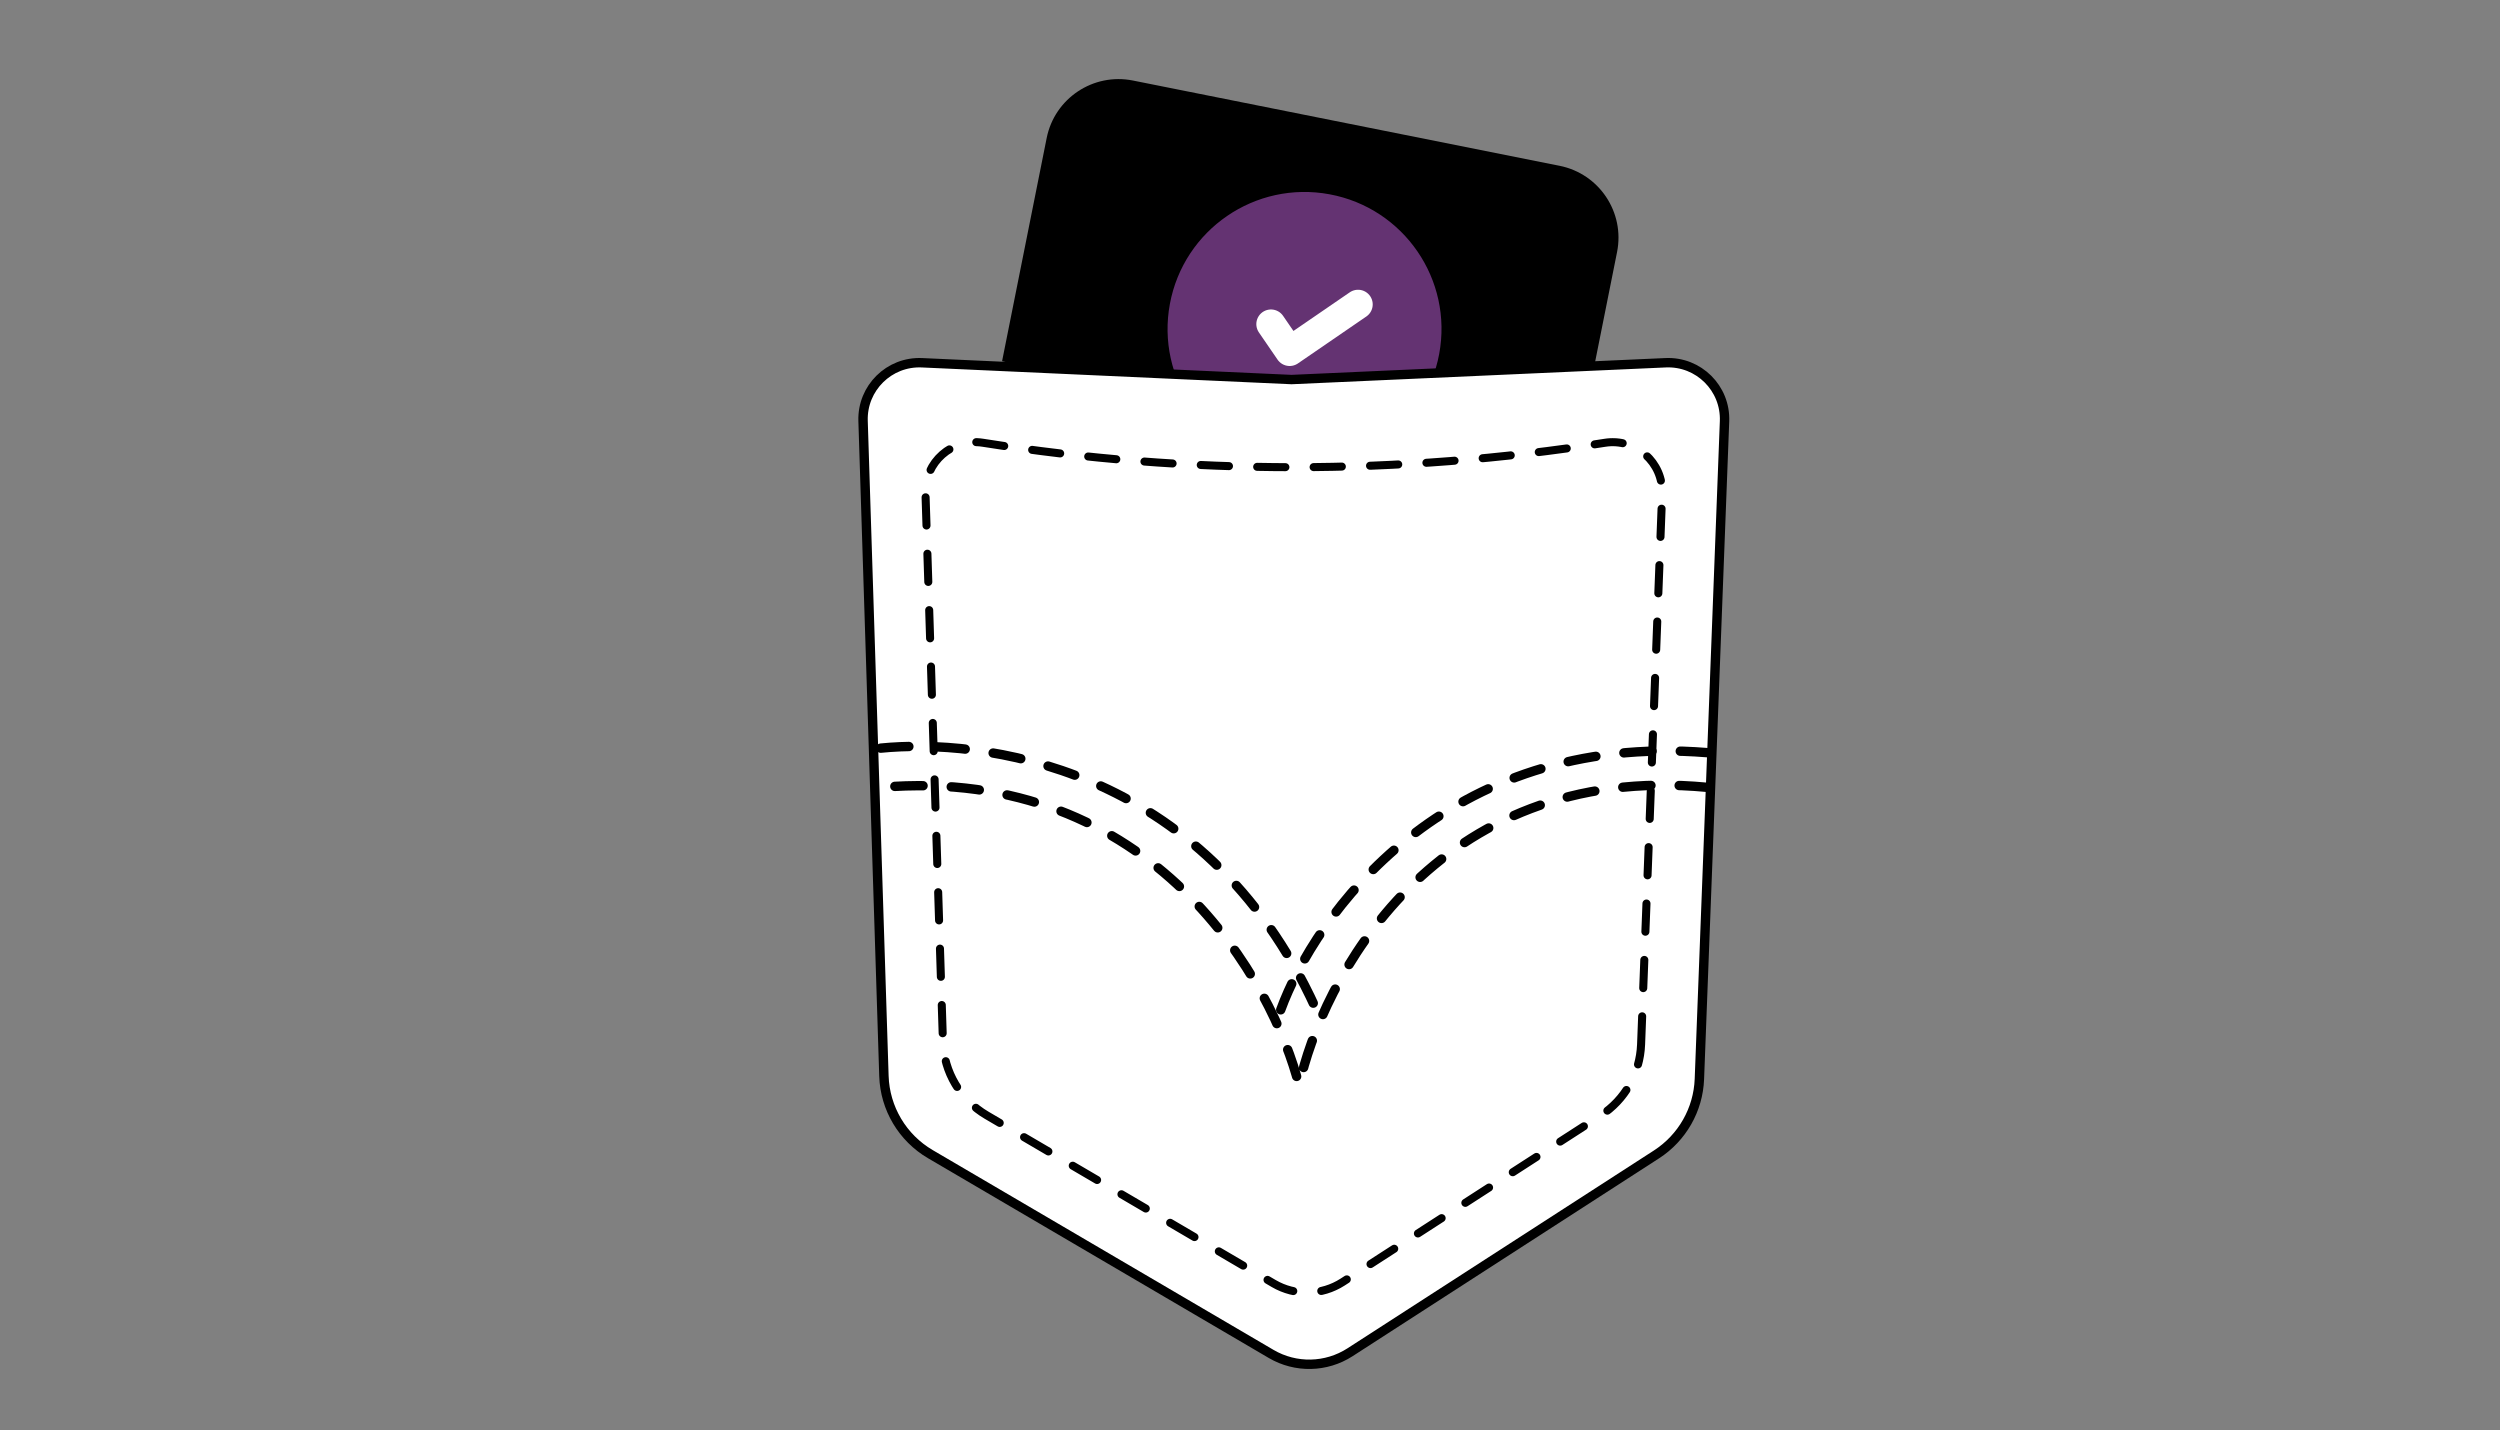
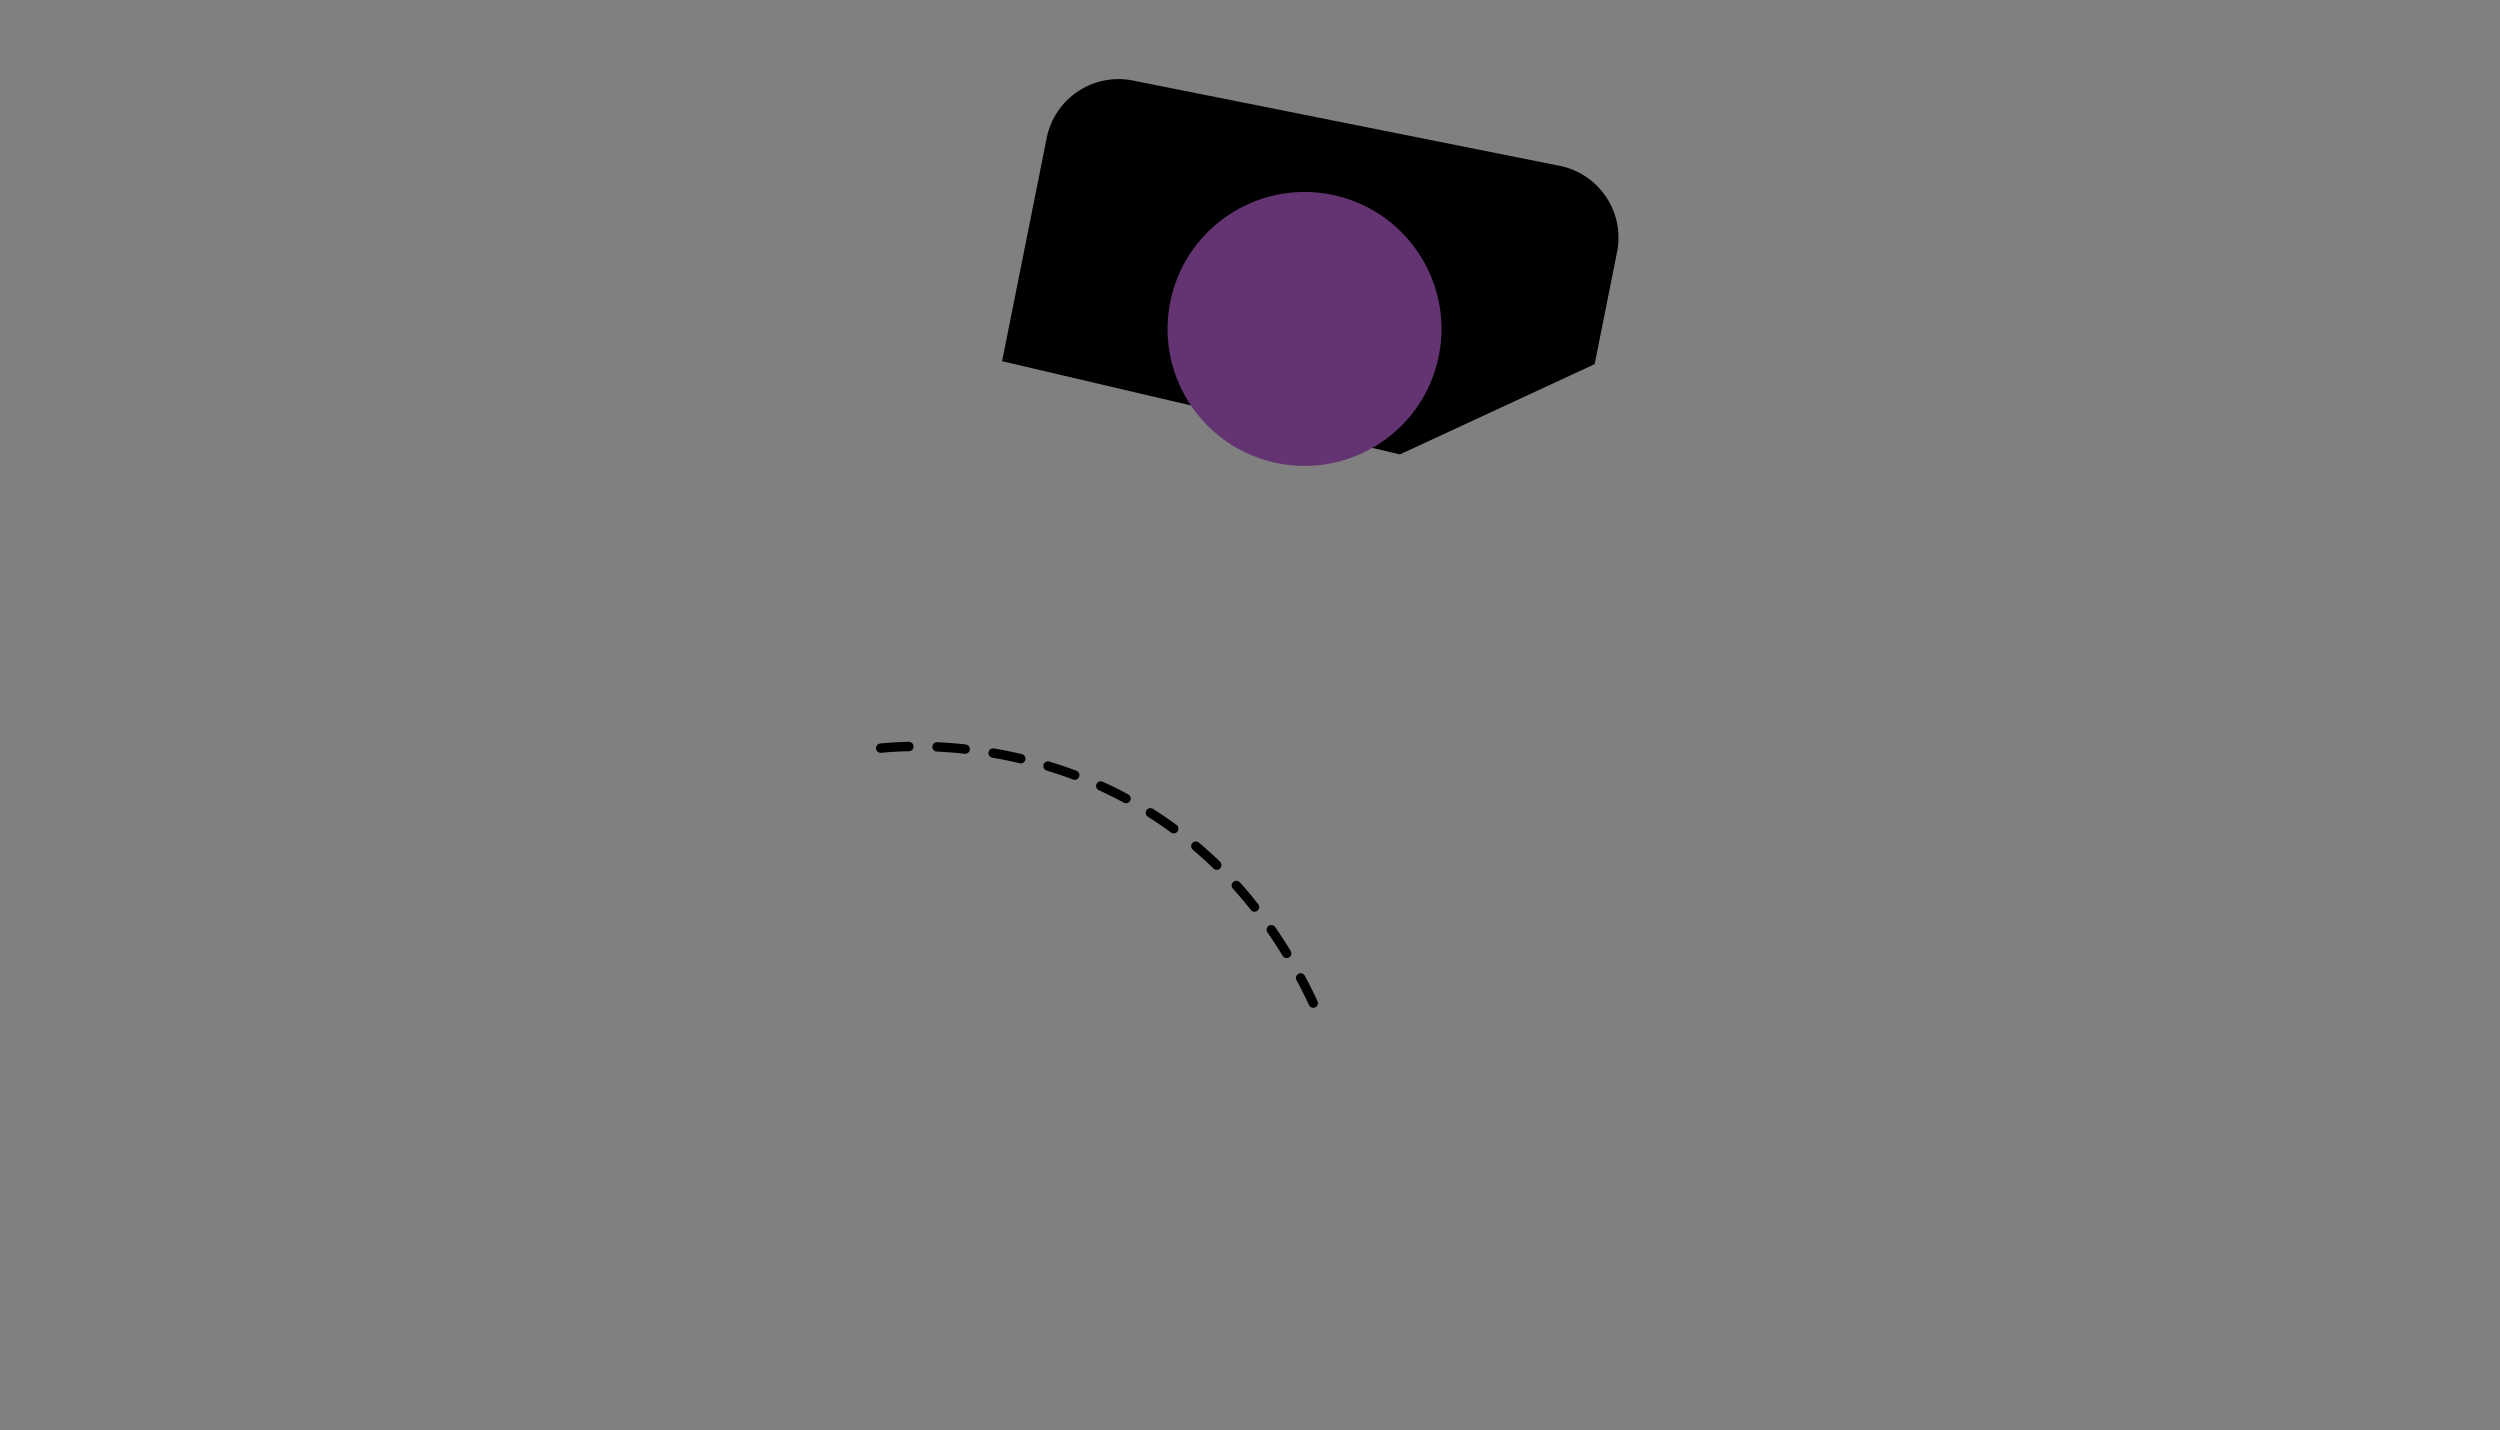
<svg xmlns="http://www.w3.org/2000/svg" width="194" height="111" viewBox="0 0 194 111" fill="none">
  <rect x="0" y="0" width="194" height="111" fill="#808080" stroke="none" />
  <path d="M121.021 12.865L87.915 6.249C84.834 5.633 81.838 7.631 81.222 10.711L77.761 28.029L108.635 35.261L123.745 28.257L125.484 19.558C126.099 16.477 124.101 13.481 121.021 12.865Z" fill="black" />
  <circle cx="101.232" cy="25.526" r="10.628" transform="rotate(10.551 101.232 25.526)" fill="#643372" />
-   <path d="M105.385 23.622L100.076 27.264L98.628 25.152" stroke="white" stroke-width="2.275" stroke-linecap="round" stroke-linejoin="round" />
-   <path d="M131.873 83.734L133.824 32.688C133.922 30.13 131.812 28.034 129.254 28.149L100.225 29.453L71.547 28.15C69 28.034 66.893 30.113 66.974 32.662L68.593 83.502C68.673 86.006 70.033 88.295 72.195 89.562L98.644 105.067C100.544 106.181 102.91 106.13 104.761 104.936L128.54 89.584C130.538 88.294 131.782 86.111 131.873 83.734Z" fill="white" stroke="black" stroke-width="0.729" />
-   <path d="M127.348 81.055L128.982 38.309C129.074 35.886 126.93 33.982 124.534 34.361C108.554 36.889 92.254 36.885 76.274 34.358C73.886 33.98 71.74 35.868 71.817 38.285L73.172 80.836C73.247 83.194 74.527 85.349 76.562 86.542L98.84 99.601C100.503 100.576 102.573 100.531 104.192 99.486L124.211 86.562C126.092 85.348 127.263 83.293 127.348 81.055Z" stroke="black" stroke-width="0.624" stroke-linecap="round" stroke-dasharray="2.19 2.19" />
-   <path d="M99.385 78.362C102.025 71.129 112.088 56.759 132.488 58.406" stroke="black" stroke-width="0.729" stroke-linecap="round" stroke-dasharray="2.19 2.19" />
  <path d="M68.342 58.056C75.933 57.296 93.393 59.194 102.078 78.204" stroke="black" stroke-width="0.729" stroke-linecap="round" stroke-dasharray="2.19 2.19" />
-   <path d="M132.488 61.098C111.201 59.071 102.5 76.326 100.811 84.245C98.858 76.431 89.629 59.324 68.342 61.098" stroke="black" stroke-width="0.729" stroke-linecap="round" stroke-dasharray="2.19 2.19" />
</svg>